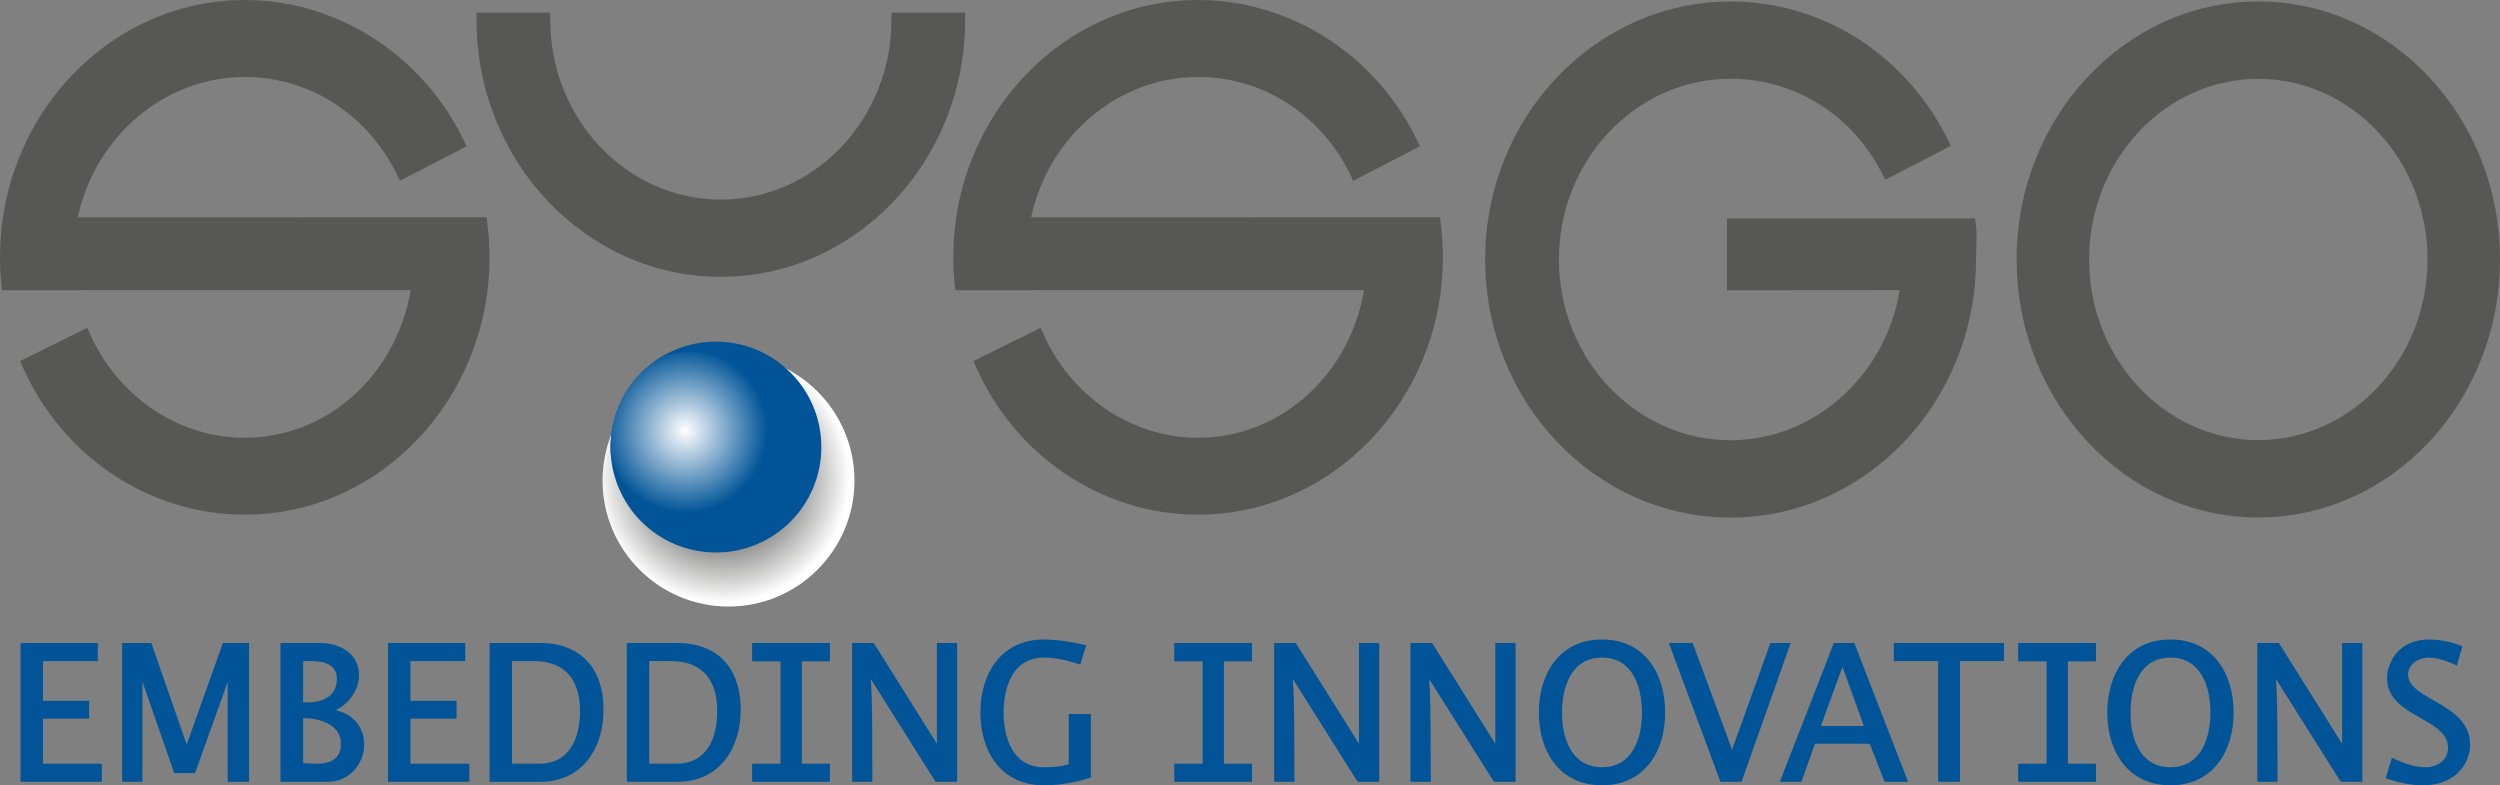
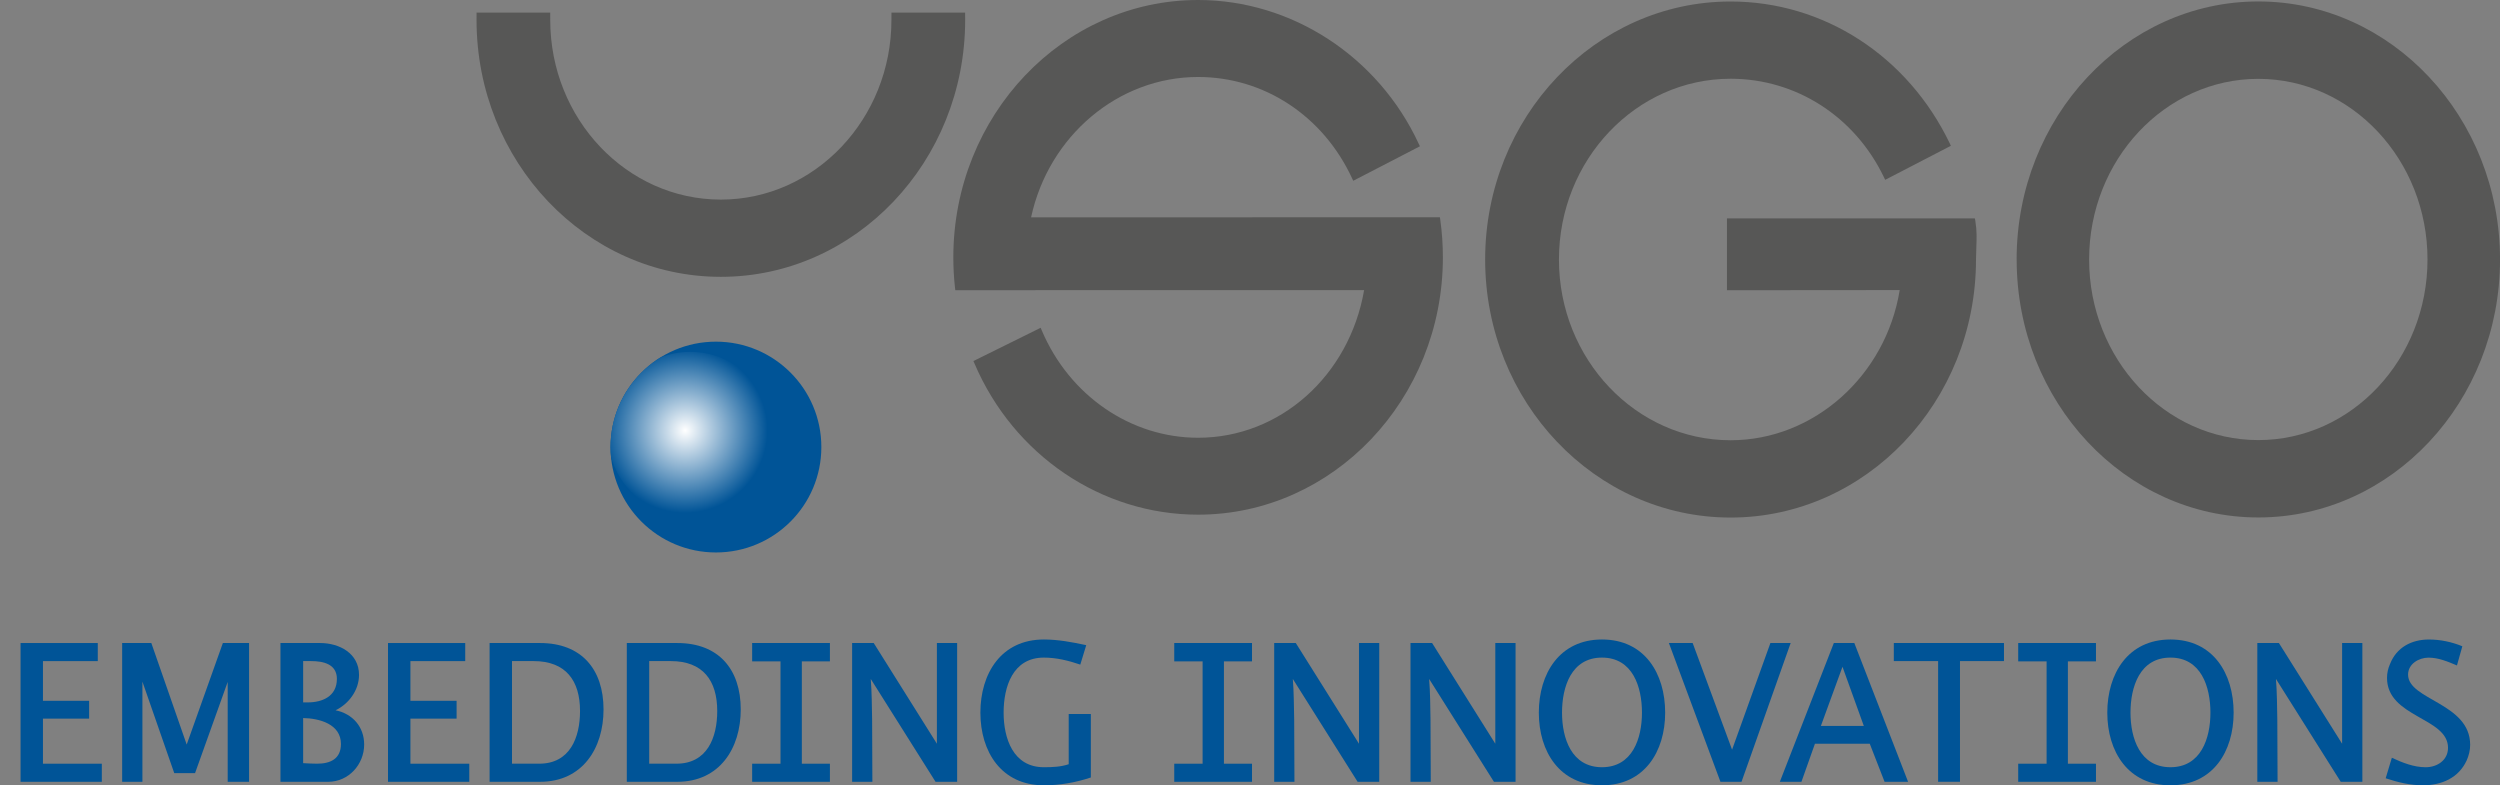
<svg xmlns="http://www.w3.org/2000/svg" xmlns:xlink="http://www.w3.org/1999/xlink" version="1.1" id="Ebene_1" x="0px" y="0px" width="115.283px" height="36.213px" viewBox="0 0 115.283 36.213" enable-background="new 0 0 115.283 36.213" xml:space="preserve">
  <rect x="0" y="0" width="115.283" height="36.213" fill="#808080" stroke="none" />
  <g>
    <g>
      <path fill="#575756" d="M104.139,0.067c-6.145,0-11.146,5.337-11.146,11.899h0.002c0,6.561,5,11.896,11.145,11.896    c6.146,0,11.145-5.335,11.145-11.896C115.283,5.403,110.285,0.067,104.139,0.067z M104.139,20.294    c-4.301,0-7.803-3.736-7.803-8.327l0,0c0-4.595,3.502-8.331,7.803-8.331c4.303,0,7.801,3.736,7.801,8.331    C111.939,16.558,108.441,20.294,104.139,20.294z" />
    </g>
-     <path fill="#575756" d="M22.436,10.019c0,0-18.655,0.003-18.85,0.003c0.81-3.758,4.023-6.472,7.7-6.472   c3.04,0,5.759,1.786,7.098,4.662l0.059,0.124l3.073-1.59l-0.054-0.113C19.595,2.604,15.6,0,11.286,0C5.063,0,0,5.323,0,11.868   c0,0.466,0.026,0.938,0.078,1.396l0.014,0.117c0,0,18.539-0.003,18.851-0.003c-0.685,3.95-3.877,6.808-7.657,6.808   c-3.101,0-5.93-1.941-7.205-4.946l-0.054-0.125l-3.101,1.534l0.049,0.113c1.81,4.235,5.857,6.971,10.311,6.971   c6.224,0,11.286-5.323,11.286-11.865c0-0.582-0.04-1.167-0.121-1.739L22.436,10.019z" />
    <path fill="#575756" d="M66.399,10.019c0,0-18.657,0.003-18.852,0.003c0.811-3.758,4.023-6.472,7.7-6.472   c3.039,0,5.759,1.786,7.097,4.662l0.059,0.124l3.074-1.59l-0.053-0.113C63.556,2.604,59.562,0,55.248,0   c-6.224,0-11.287,5.323-11.287,11.868c0,0.469,0.026,0.94,0.077,1.396l0.014,0.117c0,0,18.54-0.003,18.852-0.003   c-0.684,3.95-3.879,6.808-7.656,6.808c-3.103,0-5.931-1.941-7.207-4.946l-0.053-0.125l-3.101,1.534l0.049,0.113   c1.81,4.235,5.857,6.971,10.313,6.971c6.222,0,11.287-5.323,11.287-11.865c0-0.578-0.039-1.163-0.121-1.739L66.399,10.019z" />
    <path fill="#575756" d="M91.088,10.178l-0.02-0.107H79.635v3.312c0,0,7.666-0.007,7.967-0.007   c-0.643,3.957-3.965,6.925-7.797,6.925c-4.366,0-7.917-3.739-7.917-8.333c0-4.598,3.551-8.337,7.917-8.337   c3.014,0,5.723,1.739,7.068,4.539l0.059,0.122l3.029-1.569l-0.053-0.115c-1.941-4.033-5.813-6.539-10.104-6.539   c-6.243,0-11.319,5.337-11.319,11.899c0,6.561,5.076,11.898,11.319,11.898c6.24,0,11.316-5.338,11.316-11.898l0.016-0.582   C91.15,10.992,91.166,10.652,91.088,10.178z" />
    <path fill="#575756" d="M33.24,12.766c6.213,0,11.267-5.313,11.267-11.847l-0.003-0.337h-3.396l-0.001,0.337   c0,4.568-3.53,8.285-7.867,8.285c-4.338,0-7.867-3.717-7.867-8.285l-0.001-0.337h-3.396l-0.001,0.337   C21.974,7.452,27.027,12.766,33.24,12.766z" />
    <g>
      <radialGradient id="SVGID_1_" cx="-336.038" cy="172.575" r="3.704" gradientTransform="matrix(1.568 0 0 1.568 560.265 -248.615)" gradientUnits="userSpaceOnUse">
        <stop offset="0.35" style="stop-color:#575756" />
        <stop offset="1" style="stop-color:#FFFFFF" />
      </radialGradient>
-       <path fill="url(#SVGID_1_)" d="M39.402,22.162c0-3.206-2.602-5.81-5.809-5.81c-3.205,0-5.807,2.604-5.807,5.81    c0,3.204,2.602,5.808,5.807,5.808C36.8,27.97,39.402,25.366,39.402,22.162" />
    </g>
    <g>
      <defs>
        <path id="SVGID_2_" d="M28.154,20.615c0-2.683,2.176-4.86,4.86-4.86s4.861,2.178,4.861,4.86c0,2.687-2.176,4.861-4.861,4.861     S28.154,23.302,28.154,20.615L28.154,20.615z" />
      </defs>
      <clipPath id="SVGID_3_">
        <use xlink:href="#SVGID_2_" overflow="visible" />
      </clipPath>
      <path clip-path="url(#SVGID_3_)" fill="#005497" d="M28.154,20.615c0-2.683,2.176-4.86,4.86-4.86s4.861,2.178,4.861,4.86    c0,2.687-2.176,4.861-4.861,4.861S28.154,23.302,28.154,20.615L28.154,20.615z" />
      <radialGradient id="SVGID_4_" cx="-337.161" cy="171.216" r="2.425" gradientTransform="matrix(1.568 0 0 1.568 560.265 -248.615)" gradientUnits="userSpaceOnUse">
        <stop offset="0" style="stop-color:#FFFFFF" />
        <stop offset="1" style="stop-color:#005497" />
      </radialGradient>
      <path clip-path="url(#SVGID_3_)" fill="url(#SVGID_4_)" d="M35.637,20.03c0-2.101-1.705-3.804-3.804-3.804    S28.03,17.93,28.03,20.03c0,2.099,1.703,3.802,3.802,3.802S35.637,22.129,35.637,20.03" />
    </g>
  </g>
  <g>
    <path fill="#005497" d="M0.948,36.051v-6.399h3.561v0.834H1.981v1.83H4.11v0.822H1.981v2.079h2.714v0.834H0.948z" />
    <path fill="#005497" d="M10.5,36.051v-4.606l-1.506,4.208H8.036l-1.469-4.221v4.619H5.633v-6.399h1.345l1.631,4.682l1.668-4.682   h1.208v6.399H10.5z" />
    <path fill="#005497" d="M15.137,36.051h-2.204v-6.399h1.83c0.884,0,1.793,0.474,1.793,1.469c0,0.697-0.461,1.333-1.083,1.632   c0.785,0.161,1.32,0.759,1.32,1.581C16.792,35.254,16.07,36.051,15.137,36.051z M14.34,30.485h-0.361v1.905h0.211   c0.685,0,1.345-0.286,1.345-1.083C15.535,30.623,14.913,30.485,14.34,30.485z M13.979,33.112v2.079   c0.211,0.013,0.423,0.025,0.647,0.025c0.61,0,1.096-0.225,1.096-0.909C15.722,33.387,14.726,33.125,13.979,33.112z" />
    <path fill="#005497" d="M17.892,36.051v-6.399h3.561v0.834h-2.527v1.83h2.129v0.822h-2.129v2.079h2.714v0.834H17.892z" />
    <path fill="#005497" d="M24.905,36.051h-2.328v-6.399h2.328c1.905,0,2.926,1.208,2.926,3.063   C27.831,34.52,26.847,36.051,24.905,36.051z M24.606,30.485H23.61v4.731h1.257c1.419,0,1.88-1.208,1.88-2.428   C26.748,31.382,26.088,30.485,24.606,30.485z" />
    <path fill="#005497" d="M31.232,36.051h-2.328v-6.399h2.328c1.905,0,2.926,1.208,2.926,3.063   C34.158,34.52,33.174,36.051,31.232,36.051z M30.933,30.485h-0.996v4.731h1.257c1.419,0,1.88-1.208,1.88-2.428   C33.074,31.382,32.415,30.485,30.933,30.485z" />
    <path fill="#005497" d="M34.684,36.051v-0.834h1.308v-4.719h-1.308v-0.847h3.586v0.847h-1.295v4.719h1.295v0.834H34.684z" />
    <path fill="#005497" d="M43.141,36.051l-2.988-4.743c0.05,0.622,0.05,1.245,0.063,1.867c0,0.959,0.012,1.917,0.012,2.876h-0.934   v-6.399h0.996l2.913,4.644v-4.644h0.934v6.399H43.141z" />
    <path fill="#005497" d="M48.135,36.213c-1.955,0-2.926-1.544-2.926-3.35c0-1.805,0.958-3.374,2.926-3.374   c0.66,0,1.32,0.125,1.955,0.262l-0.274,0.896c-0.548-0.187-1.108-0.323-1.681-0.323c-1.432,0-1.855,1.344-1.855,2.539   c0,1.183,0.436,2.516,1.855,2.516c0.386,0,0.772-0.013,1.146-0.138v-2.315h1.021v2.926C49.592,36.088,48.882,36.213,48.135,36.213z   " />
    <path fill="#005497" d="M54.148,36.051v-0.834h1.308v-4.719h-1.308v-0.847h3.586v0.847h-1.295v4.719h1.295v0.834H54.148z" />
    <path fill="#005497" d="M62.604,36.051l-2.988-4.743c0.049,0.622,0.049,1.245,0.063,1.867c0,0.959,0.012,1.917,0.012,2.876h-0.934   v-6.399h0.996l2.914,4.644v-4.644h0.934v6.399H62.604z" />
    <path fill="#005497" d="M68.89,36.051l-2.988-4.743c0.051,0.622,0.051,1.245,0.063,1.867c0,0.959,0.012,1.917,0.012,2.876h-0.934   v-6.399h0.996l2.914,4.644v-4.644h0.934v6.399H68.89z" />
    <path fill="#005497" d="M73.872,36.213c-1.941,0-2.912-1.544-2.912-3.35c0-1.805,0.957-3.374,2.912-3.374   c1.967,0,2.914,1.569,2.914,3.374C76.786,34.656,75.827,36.213,73.872,36.213z M73.872,30.324c-1.418,0-1.842,1.356-1.842,2.539   s0.436,2.516,1.842,2.516c1.408,0,1.844-1.333,1.844-2.516S75.292,30.324,73.872,30.324z" />
    <path fill="#005497" d="M80.307,36.051h-0.972l-2.377-6.399h1.096l1.817,4.918l1.768-4.918h0.934L80.307,36.051z" />
    <path fill="#005497" d="M86.904,36.051l-0.684-1.756h-2.527l-0.623,1.756h-0.996l2.49-6.399h0.945l2.479,6.399H86.904z    M84.963,30.747l-0.996,2.727h1.979L84.963,30.747z" />
    <path fill="#005497" d="M90.381,30.485v5.565h-1.008v-5.565H87.33v-0.834h5.08v0.834H90.381z" />
    <path fill="#005497" d="M93.066,36.051v-0.834h1.309v-4.719h-1.309v-0.847h3.586v0.847h-1.295v4.719h1.295v0.834H93.066z" />
    <path fill="#005497" d="M100.086,36.213c-1.941,0-2.912-1.544-2.912-3.35c0-1.805,0.957-3.374,2.912-3.374   c1.967,0,2.914,1.569,2.914,3.374C103,34.656,102.041,36.213,100.086,36.213z M100.086,30.324c-1.418,0-1.842,1.356-1.842,2.539   s0.436,2.516,1.842,2.516c1.408,0,1.844-1.333,1.844-2.516S101.506,30.324,100.086,30.324z" />
    <path fill="#005497" d="M107.939,36.051l-2.988-4.743c0.051,0.622,0.051,1.245,0.063,1.867c0,0.959,0.012,1.917,0.012,2.876h-0.934   v-6.399h0.996l2.914,4.644v-4.644h0.934v6.399H107.939z" />
    <path fill="#005497" d="M113.746,35.067c-0.373,0.81-1.158,1.146-2.018,1.146c-0.584,0-1.156-0.138-1.717-0.324l0.285-0.946   c0.486,0.225,1.01,0.437,1.557,0.437c0.535,0,1.033-0.324,1.033-0.896c0-1.407-2.813-1.395-2.813-3.225   c0-0.225,0.049-0.436,0.137-0.635c0.299-0.772,0.996-1.134,1.793-1.134c0.535,0,1.057,0.112,1.543,0.312l-0.248,0.884   c-0.412-0.174-0.848-0.36-1.309-0.36c-0.447,0-0.945,0.286-0.945,0.784c0,1.17,2.863,1.307,2.863,3.236   C113.908,34.594,113.846,34.843,113.746,35.067z" />
  </g>
</svg>